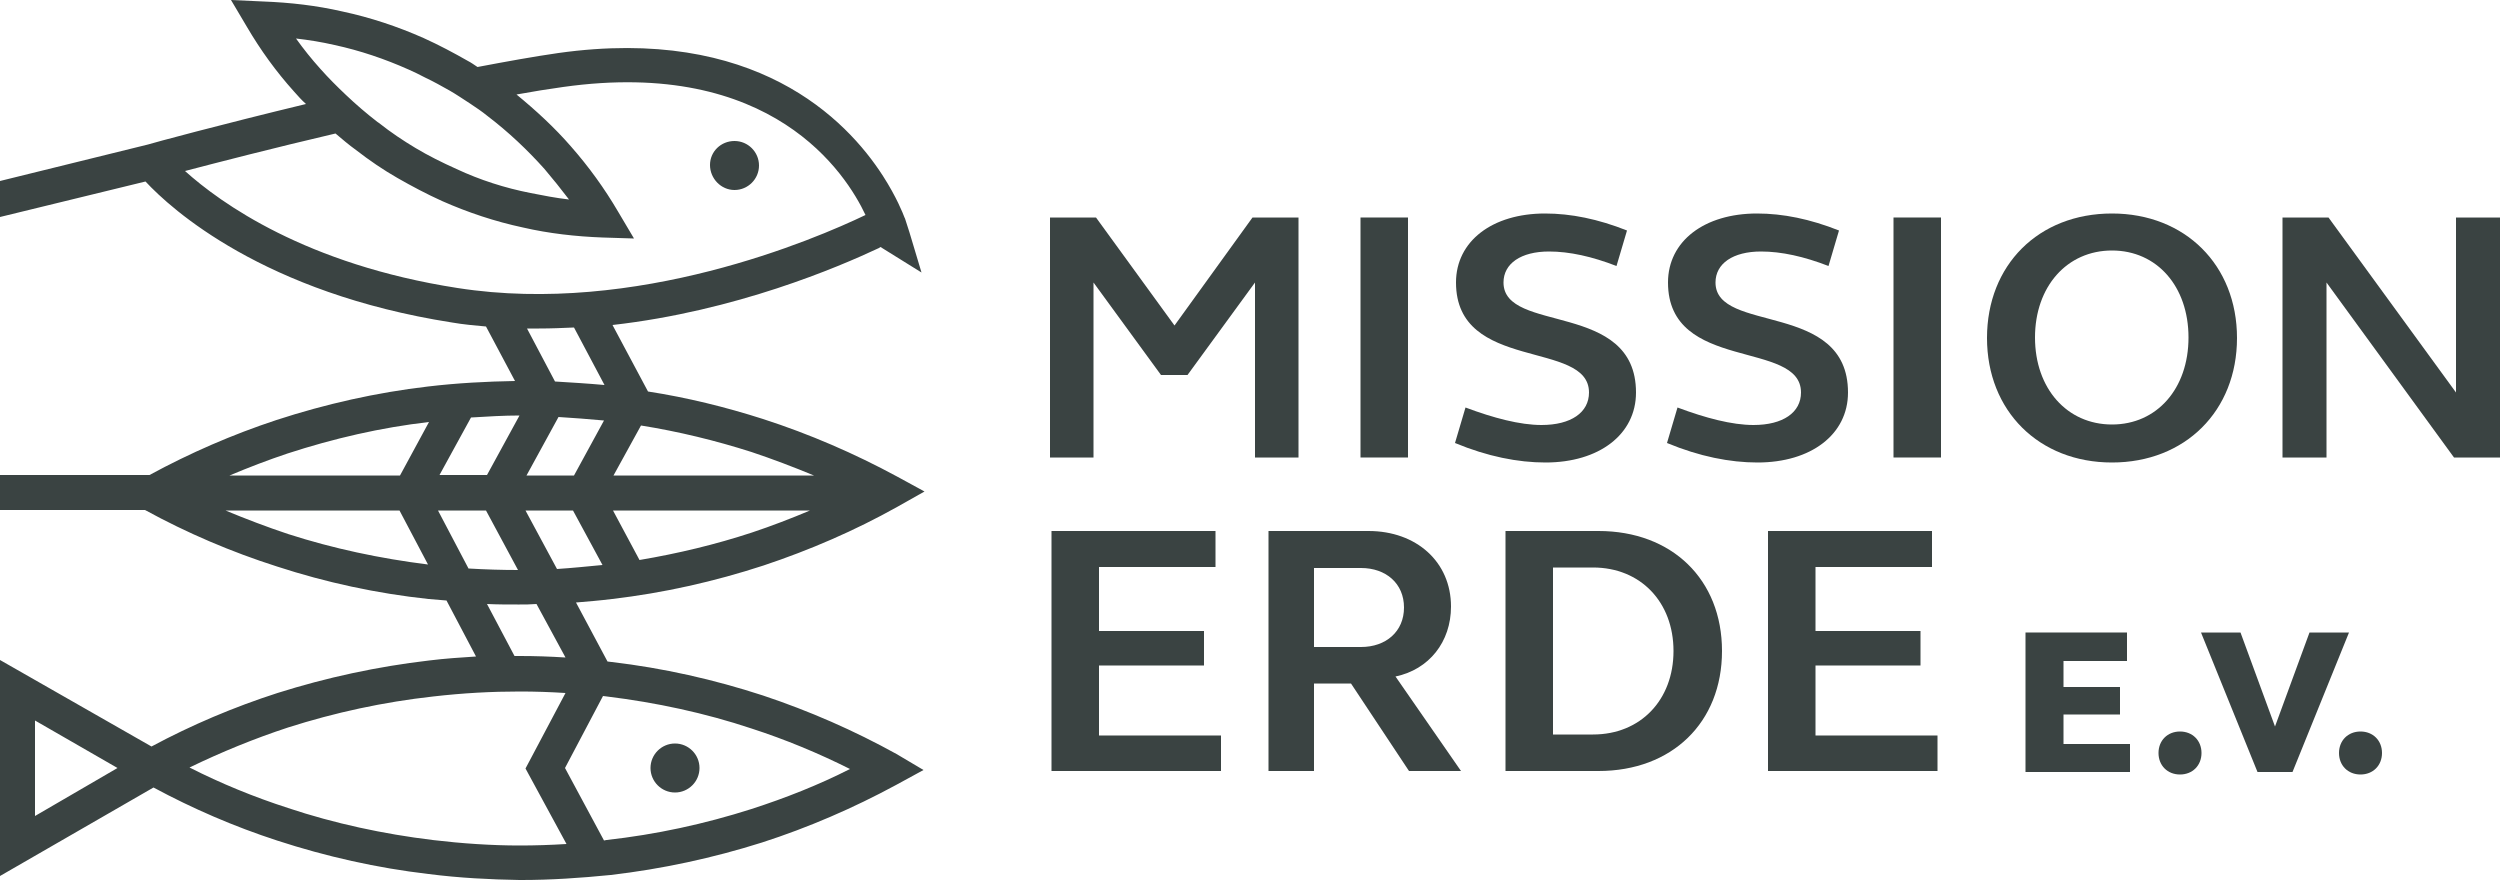
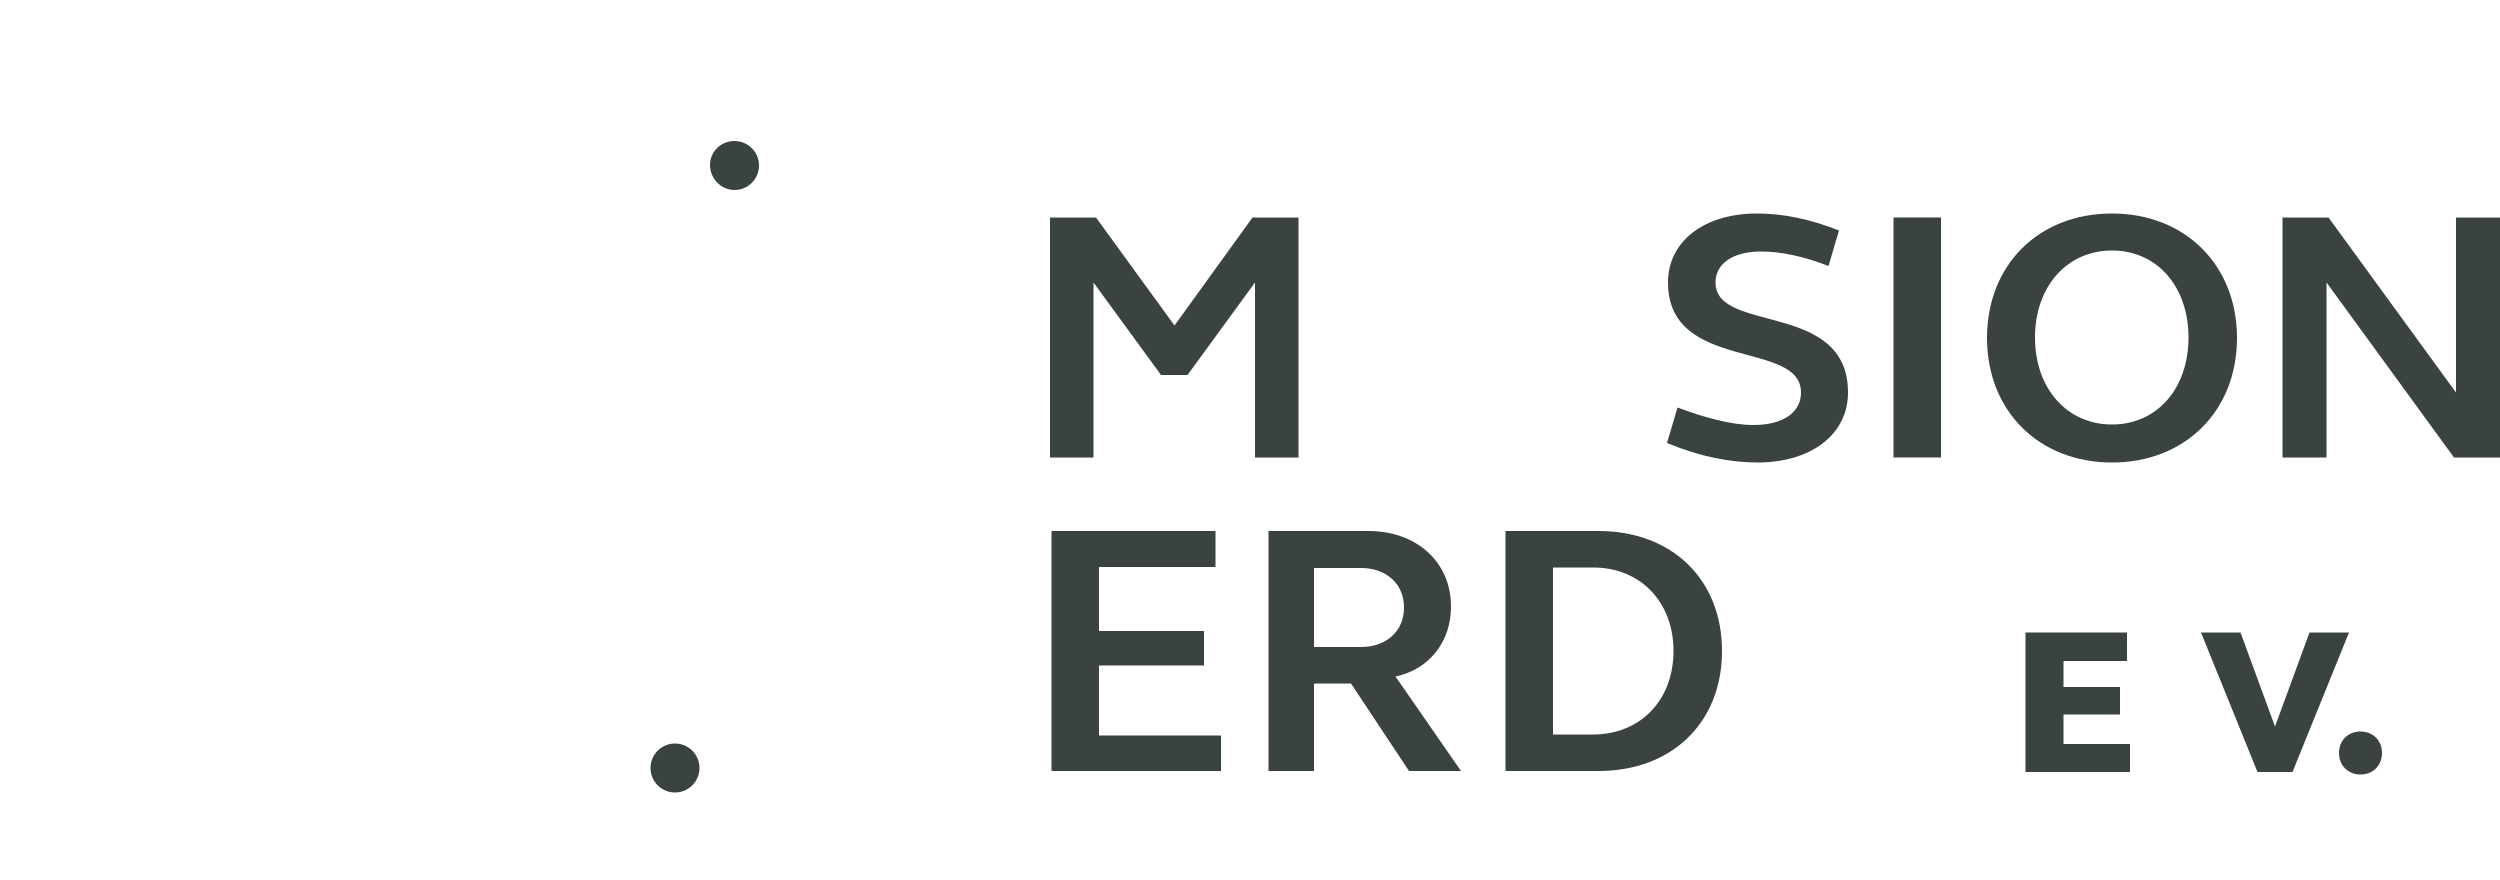
<svg xmlns="http://www.w3.org/2000/svg" version="1.1" id="Layer_1" x="0px" y="0px" viewBox="0 0 500 176" style="enable-background:new 0 0 500 176;" xml:space="preserve">
  <style type="text/css">
	.st0{fill:#3A4342;}
</style>
  <polygon class="st0" points="210,43.5 219.2,43.5 234.9,65.1 250.5,43.5 259.7,43.5 259.7,91.5 251,91.5 251,56.5 237.5,75   232.2,75 218.7,56.5 218.7,91.5 210,91.5 " />
-   <rect x="272.1" y="43.5" class="st0" width="9.5" height="48" />
-   <path class="st0" d="M309,42.7c5.2,0,10.6,1.1,16.4,3.4l-2.1,7.1c-4.9-1.9-9.4-2.9-13.5-2.9c-5.6,0-9.1,2.4-9.1,6.2  c0,10.3,26.5,3.6,26.5,22c0,8.4-7.4,14-18.1,14c-5.5,0-11.6-1.2-18.1-3.9l2.1-7.1c5.6,2.1,10.9,3.5,15.2,3.5c5.9,0,9.5-2.5,9.5-6.5  c0-10.6-26.6-4-26.6-22C291.2,48.2,298.5,42.7,309,42.7" />
  <path class="st0" d="M351.4,42.7c5.2,0,10.6,1.1,16.4,3.4l-2.1,7.1c-4.9-1.9-9.4-2.9-13.5-2.9c-5.6,0-9.1,2.4-9.1,6.2  c0,10.3,26.5,3.6,26.5,22c0,8.4-7.4,14-18.1,14c-5.5,0-11.6-1.2-18.1-3.9l2.1-7.1c5.6,2.1,10.9,3.5,15.2,3.5c5.9,0,9.5-2.5,9.5-6.5  c0-10.6-26.6-4-26.6-22C333.6,48.2,340.9,42.7,351.4,42.7" />
  <rect x="378.7" y="43.5" class="st0" width="9.5" height="48" />
  <path class="st0" d="M422.4,84.9c9,0,15.3-7.2,15.3-17.4s-6.3-17.4-15.3-17.4s-15.4,7.2-15.4,17.4S413.4,84.9,422.4,84.9   M422.4,42.7c14.6,0,25,10.3,25,24.9s-10.4,24.9-25,24.9s-25-10.3-25-24.9S407.7,42.7,422.4,42.7" />
  <polygon class="st0" points="456.5,43.5 465.7,43.5 491.2,78.5 491.2,43.5 500,43.5 500,91.5 490.8,91.5 465.3,56.5 465.3,91.5   456.5,91.5 " />
  <polygon class="st0" points="210.3,106.2 243.1,106.2 243.1,113.4 219.8,113.4 219.8,126.2 240.8,126.2 240.8,133.1 219.8,133.1   219.8,147.1 244.2,147.1 244.2,154.2 210.3,154.2 " />
  <path class="st0" d="M262.8,129.4h9.4c5,0,8.6-3.1,8.6-7.9s-3.6-7.9-8.6-7.9h-9.4V129.4L262.8,129.4z M253.7,106.2h20  c9.6,0,16.5,6.2,16.5,15.1c0,7.1-4.4,12.6-11.1,14l13.1,18.9h-10.4l-11.6-17.5h-7.4v17.5h-9.1V106.2L253.7,106.2z" />
  <path class="st0" d="M318.6,113.5h-8v33.4h8c9.5,0,16.1-6.9,16.1-16.7S328.1,113.5,318.6,113.5 M301.1,106.2h18.6  c14.7,0,24.7,9.7,24.7,24s-10,24-24.7,24h-18.6V106.2z" />
-   <polygon class="st0" points="353.6,106.2 386.4,106.2 386.4,113.4 363.1,113.4 363.1,126.2 384.1,126.2 384.1,133.1 363.1,133.1   363.1,147.1 387.5,147.1 387.5,154.2 353.6,154.2 " />
  <polygon class="st0" points="405.1,126.5 425.4,126.5 425.4,132.2 412.7,132.2 412.7,137.4 424,137.4 424,142.9 412.7,142.9   412.7,148.8 426,148.8 426,154.4 405.1,154.4 " />
-   <path class="st0" d="M436,146.3c2.5,0,4.3,1.8,4.3,4.3s-1.8,4.3-4.3,4.3s-4.3-1.8-4.3-4.3S433.5,146.3,436,146.3" />
  <polygon class="st0" points="458.5,154.4 451.5,154.4 440.2,126.5 448.1,126.5 455,145.3 461.9,126.5 469.8,126.5 " />
  <path class="st0" d="M472.1,146.3c2.5,0,4.3,1.8,4.3,4.3s-1.8,4.3-4.3,4.3s-4.3-1.8-4.3-4.3S469.6,146.3,472.1,146.3" />
  <path class="st0" d="M135,148.7c-2.7,0-4.9,2.2-4.9,4.9s2.2,4.9,4.9,4.9s4.9-2.2,4.9-4.9S137.7,148.7,135,148.7" />
  <path class="st0" d="M146.9,38c2.7,0,4.9-2.2,4.9-4.9s-2.2-4.9-4.9-4.9S142,30.3,142,33S144.2,38,146.9,38" />
-   <path class="st0" d="M150.3,161.8c-9.4,3-19.1,5.1-29,6.2l-0.5,0.1l-7.8-14.5l7.6-14.4l0.8,0.1c9.8,1.2,19.6,3.3,28.9,6.4  c6.8,2.2,13.3,4.9,19.7,8.1C163.7,157,157.1,159.6,150.3,161.8 M103.9,169.1c-5.6,0-11.5-0.4-17.4-1.1c-9.8-1.2-19.6-3.3-28.9-6.4  c-6.8-2.2-13.4-4.9-19.7-8.1c6.4-3.1,13-5.8,19.7-8c9.4-3,19.1-5.1,29-6.2c6.1-0.7,11.7-1,17.4-1c3,0,6,0.1,9.1,0.3l-8,15.1  l8.2,15.1C110.1,169,107,169.1,103.9,169.1 M93.7,113.7l-6.1-11.6h9.6l6.4,11.9C100.4,114,97.1,113.9,93.7,113.7 M80,95.1H45.9  c3.8-1.6,7.7-3.1,11.6-4.4c9.2-3,18.7-5.2,28.3-6.3L80,95.1L80,95.1z M57.6,106.8c-4.2-1.4-8.4-3-12.5-4.7h34.8l5.7,10.8  C76,111.7,66.6,109.7,57.6,106.8 M94.2,83.5c3.3-0.2,6.5-0.4,9.7-0.4l0,0l-6.5,11.9h-9.5L94.2,83.5z M91.5,57.6  c-30.3-4.7-47.4-17-54.5-23.4c6.5-1.7,17.7-4.6,30.1-7.5c1.3,1.1,2.7,2.3,4.1,3.3c2.7,2.1,5.5,4,8.3,5.6c2.8,1.6,5.8,3.2,8.9,4.6  c5.2,2.3,10.6,4.1,16.2,5.3c5.2,1.2,10.6,1.8,15.9,2l6.3,0.2l-3.2-5.4c-2.7-4.6-5.8-8.9-9.4-13c-3.3-3.8-7-7.2-10.9-10.4  c3.3-0.6,6.4-1.1,9.3-1.5c41.8-5.9,56.6,17.3,60.5,25.6C163.1,47.8,127.3,63.2,91.5,57.6 M59.2,7.7C61.8,8,64.3,8.4,66.9,9  c5.1,1.1,10.1,2.8,14.8,4.9c1.1,0.5,2.2,1,3.3,1.6c1.7,0.8,3.3,1.7,4.9,2.6c1.4,0.8,2.7,1.7,4.1,2.6c1.2,0.8,2.4,1.6,3.5,2.5  c4.2,3.2,8,6.8,11.4,10.6l0,0c1.7,2,3.3,4,4.9,6.1c-2.6-0.3-5.2-0.8-7.7-1.3C101,37.6,96,36,91.3,33.8c-2.9-1.3-5.7-2.7-8.2-4.2  c-2.5-1.5-4.9-3.1-7.3-5l-0.3-0.2c-2.2-1.7-4.3-3.5-6.3-5.4c-1.8-1.7-3.5-3.4-5.1-5.2C62.3,11.8,60.7,9.8,59.2,7.7 M111,76.3  l-5.6-10.6c0.8,0,1.6,0,2.4,0c2.4,0,4.7-0.1,7-0.2l6.1,11.5C117.6,76.7,114.3,76.5,111,76.3 M114.8,95.1h-9.5l6.4-11.7  c3,0.2,6,0.4,9.1,0.7L114.8,95.1L114.8,95.1z M113.1,131.5c-3.1-0.2-6.1-0.3-9.1-0.3c-0.4,0-0.7,0-1.1,0l-5.5-10.4  c2.1,0.1,4.1,0.1,6.1,0.1h0.4c1.1,0,2.2,0,3.4-0.1L113.1,131.5L113.1,131.5z M111.4,113.8l-6.3-11.7h9.5l5.9,10.9  C117.4,113.3,114.4,113.6,111.4,113.8 M7,163.2v-19.1l16.5,9.5C23.5,153.6,7,163.2,7,163.2z M162,102.1c-3.8,1.6-7.7,3.1-11.6,4.4  c-7.3,2.4-14.8,4.2-22.5,5.5l-5.3-9.9H162z M128.2,85.1c7.5,1.2,14.9,3,22.1,5.3c4.2,1.4,8.4,3,12.5,4.7h-40.1L128.2,85.1z   M179.3,150.8c-8.5-4.7-17.4-8.6-26.7-11.7c-9.8-3.2-20-5.5-30.3-6.7l-0.8-0.1l-6.3-11.8c2.4-0.2,4.8-0.4,7.2-0.7  c10.3-1.2,20.5-3.5,30.3-6.7c9.3-3.1,18.3-7,26.7-11.7l5.5-3.1l-5.5-3c-8.5-4.6-17.5-8.5-26.8-11.5c-7.5-2.4-15.2-4.3-23-5.5  l-7.1-13.3c24.7-2.8,45.2-11.6,53.3-15.4l0.3-0.2l8.2,5.1l-2.4-8l0,0l-0.9-2.8l-0.1-0.2l0,0c-0.3-0.8-1.6-4.1-4.3-8.3  c-7.4-11.5-25.7-30.1-64.9-24.6c-4.9,0.7-10.4,1.7-16.2,2.8c-0.6-0.4-1.3-0.9-1.9-1.2c-2.8-1.6-5.8-3.2-8.9-4.6  c-5.2-2.3-10.6-4.1-16.2-5.3c-5.2-1.2-10.5-1.8-15.8-2L46.2,0l3.2,5.4c2.7,4.6,5.8,8.9,9.4,12.9c0.8,0.9,1.5,1.7,2.4,2.5  c-17,4.1-30.7,7.8-31.6,8.1L0,36.2v7.2l29.1-7.1c5.1,5.5,23.6,22.3,61.3,28.2c2.3,0.4,4.6,0.6,6.8,0.8l5.8,10.9  c-5.7,0.1-11.5,0.4-17.4,1.1c-10.3,1.2-20.5,3.5-30.3,6.7c-8.8,2.9-17.3,6.6-25.4,11H0v7h29c8.4,4.6,17.3,8.4,26.4,11.3  c9.8,3.2,20,5.4,30.3,6.5c1.2,0.1,2.4,0.2,3.6,0.3l5.9,11.2c-3.1,0.2-6.2,0.4-9.4,0.8c-10.3,1.2-20.5,3.4-30.3,6.5  c-8.7,2.8-17.2,6.4-25.2,10.7L0,132v43.2l30.7-17.7c7.8,4.2,16.1,7.8,24.7,10.6c9.8,3.2,20,5.5,30.3,6.7c6.2,0.8,12.4,1.1,18.2,1.2  h0.4c5.8,0,11.8-0.4,17.8-1c10.3-1.2,20.5-3.4,30.3-6.5c9.3-3,18.3-6.9,26.8-11.5l5.5-3L179.3,150.8L179.3,150.8z" />
</svg>